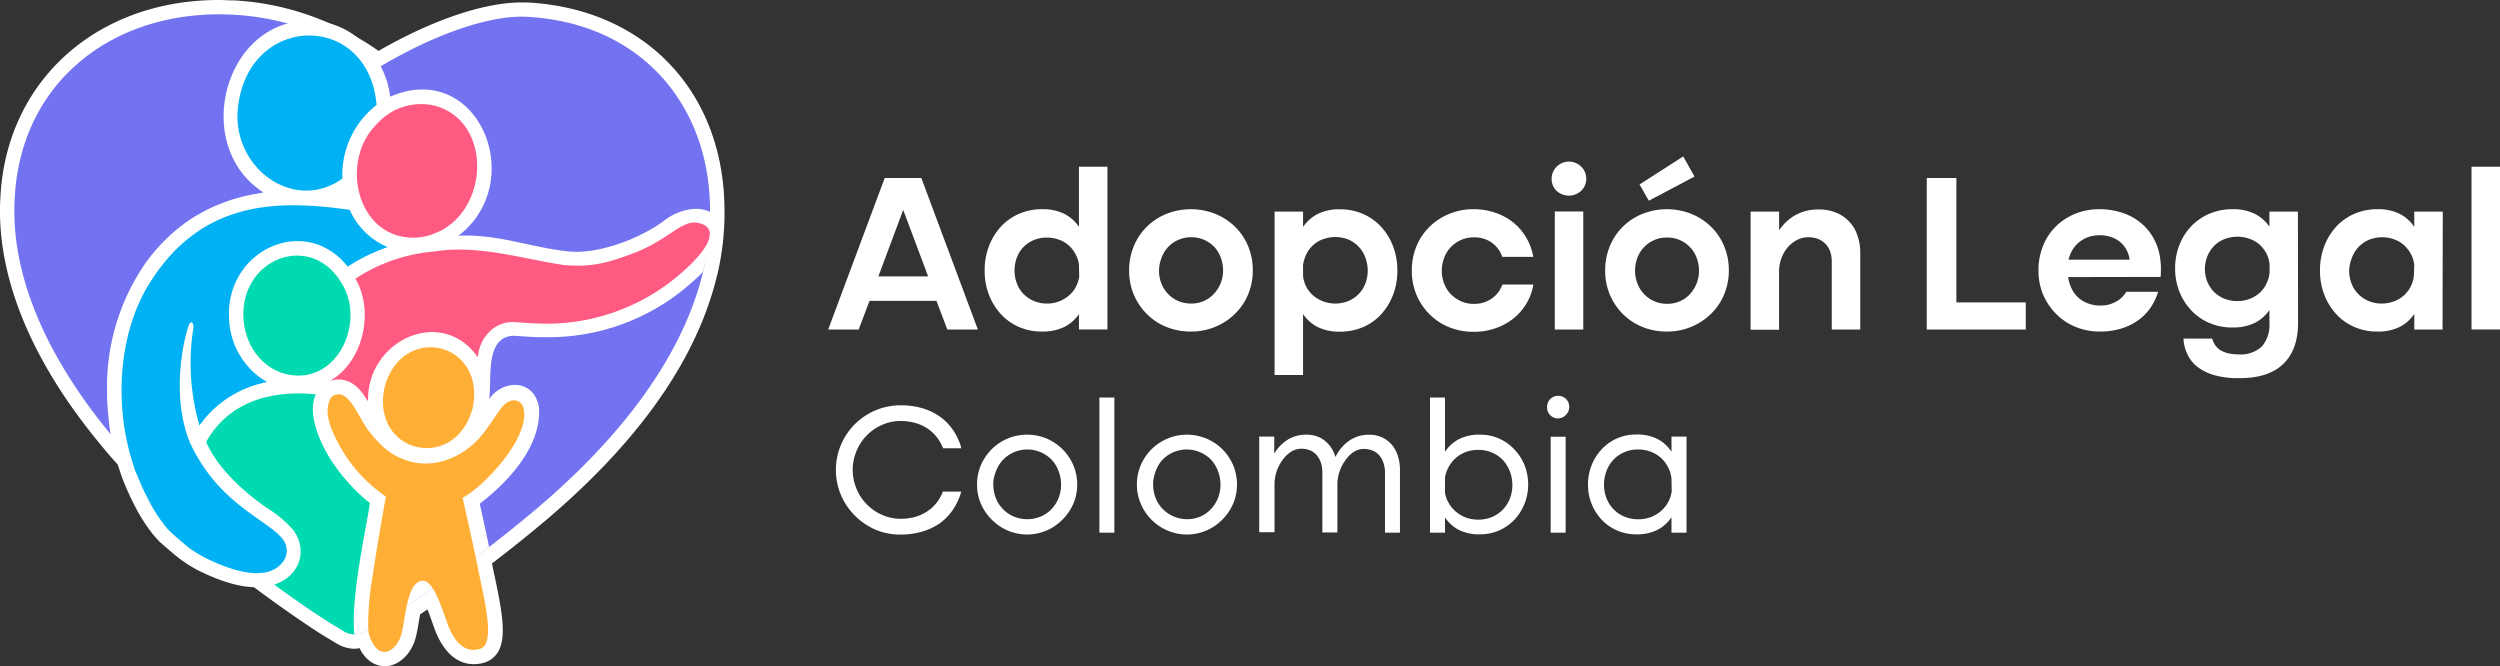
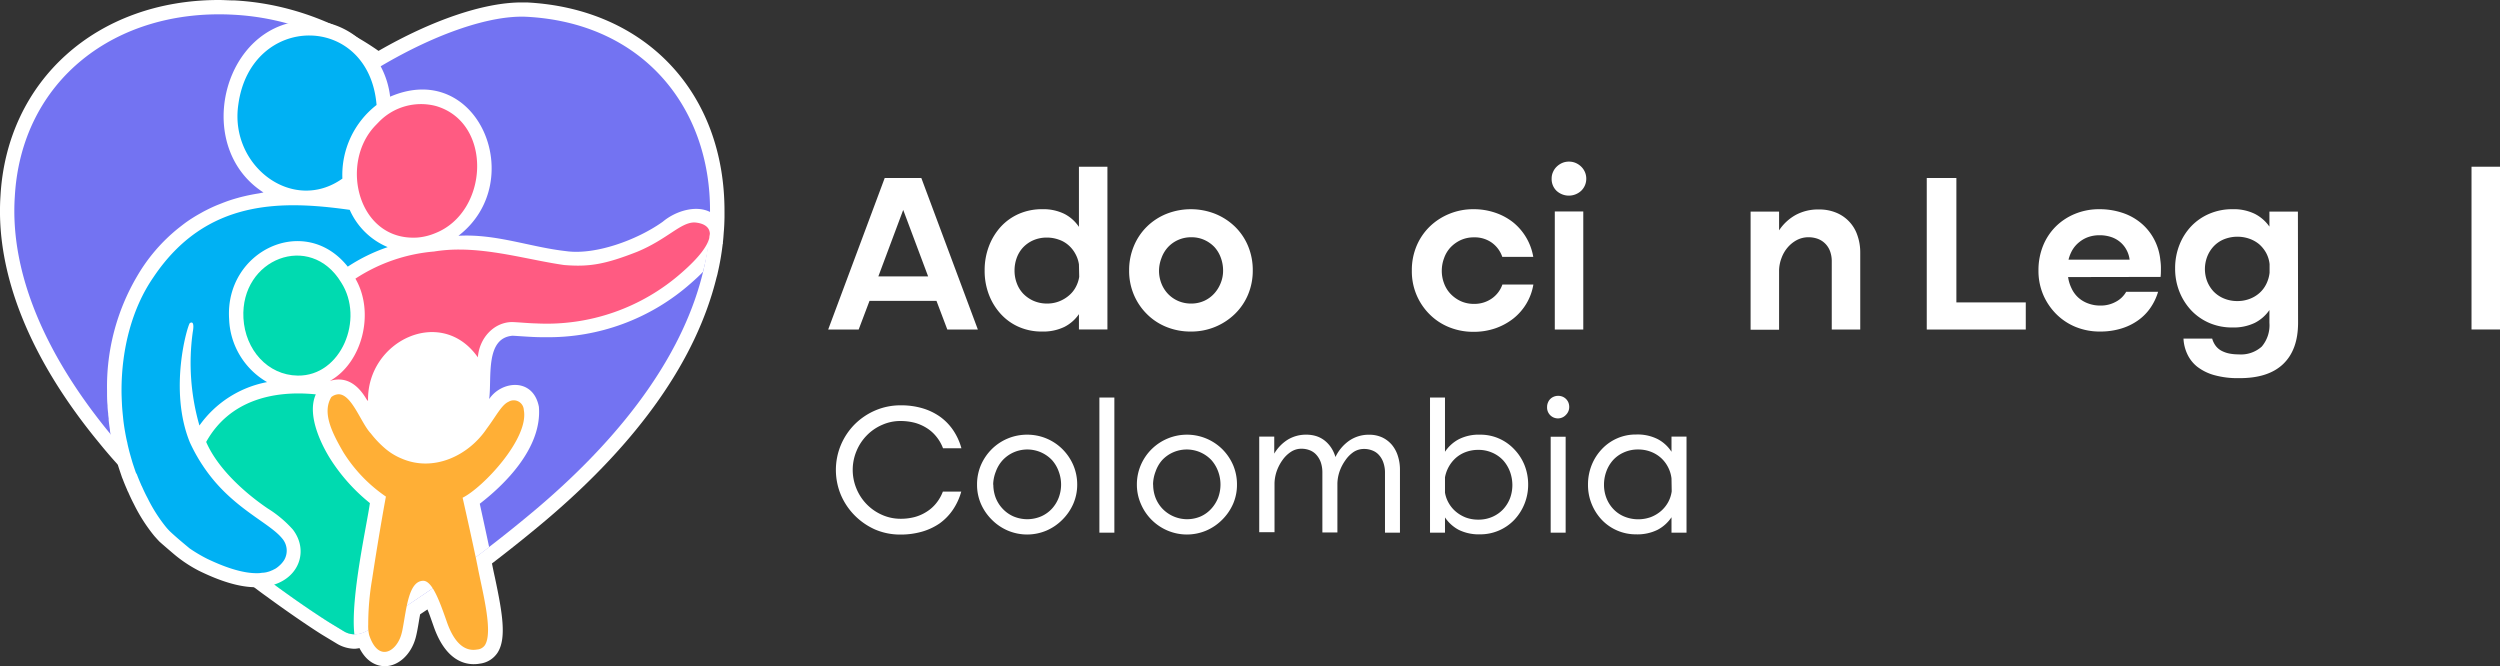
<svg xmlns="http://www.w3.org/2000/svg" viewBox="0 0 460.8 122.78">
  <rect x="0" y="0" width="460.8" height="122.78" fill="#333333" stroke="none" />
  <defs>
    <style>.cls-1{fill:#fff;}.cls-2{fill:#7373f2;}.cls-3{fill:#ff5b82;}.cls-4{fill:#00b1f3;}.cls-5{fill:#00dab0;}.cls-6{fill:#ffaf36;}</style>
  </defs>
  <g id="Capa_2" data-name="Capa 2">
    <g id="Capa_1-2" data-name="Capa 1">
      <path class="cls-1" d="M97.11.45c-.33,0-.65,0-1,0-6.9,0-16.45,3.24-26.34,8.93a48.38,48.38,0,0,0-4.26-2.68C64.22,5.94,63.09,5.36,62,4.87l-1-.45a50.85,50.85,0,0,0-7.35-2.64A49.15,49.15,0,0,0,43.28.08c-1,0-2-.08-2.93-.08C17.84,0,1.29,14.84.09,36.09-.86,50.33,5.46,66.14,18.38,81.76c1.31,1.61,2.57,3.06,3.84,4.43,2.78,3.08,5.94,6.26,9.38,9.43,4.61,4.2,9.63,8.38,14.54,12.1l.32.24c.9.68,1.75,1.33,2.59,1.92,5.46,4,9.62,6.69,10.35,7.13L62,118.58a6.5,6.5,0,0,0,3.27,1h.18a7.18,7.18,0,0,0,.81-.12c1.45,2.85,3.49,3.33,4.68,3.33,2.49,0,4.83-2.14,5.67-5.22.1-.36.19-.78.28-1.23s.22-1.19.32-1.8c.06-.38.14-.83.23-1.31l1.35-.9c.15.37.31.77.48,1.25l.65,1.84c2,5.76,5.13,7,7.41,7a6.06,6.06,0,0,0,1.12-.1,4.55,4.55,0,0,0,3.25-2c1.72-2.65.89-7.41-.47-13.84-.16-.72-.31-1.42-.44-2.07l-.11-.55,1.09-.84c3.05-2.35,6.05-4.77,8.92-7.19,17.1-14.5,27.66-29.54,31.39-44.71l.06-.2c.06-.21.12-.45.16-.67a46.73,46.73,0,0,0,.9-5.21l.05-.16v-.26c.07-.58.11-1.18.15-1.76.09-.95.12-1.9.14-2.74v-.45c0-.18,0-.36,0-.53C133.65,17.1,119,1.57,97.11.45Z" />
      <path class="cls-1" d="M163.07,32.81h6.75l10.42,27.93h-5.63l-2-5.29H160.27l-2,5.29h-5.62Zm8,18.13-4.59-12.25-4.58,12.25Z" />
      <path class="cls-1" d="M181.49,49.86a12.34,12.34,0,0,1,.79-4.48,11.24,11.24,0,0,1,2.19-3.59,9.92,9.92,0,0,1,3.33-2.37,10.52,10.52,0,0,1,4.28-.86,8.83,8.83,0,0,1,4.1.86,7.15,7.15,0,0,1,2.69,2.4V30.73h5.25v30h-5.25V57.9a7.21,7.21,0,0,1-2.69,2.36,9,9,0,0,1-4.14.85,10.43,10.43,0,0,1-4.24-.85,9.81,9.81,0,0,1-3.33-2.38,11.21,11.21,0,0,1-2.19-3.56A12.19,12.19,0,0,1,181.49,49.86Zm17.38-1.13a5.73,5.73,0,0,0-.69-2,5.66,5.66,0,0,0-1.29-1.58,5.19,5.19,0,0,0-1.79-1,6.43,6.43,0,0,0-2.15-.36,6.17,6.17,0,0,0-2.5.5,5.83,5.83,0,0,0-1.9,1.34,5.71,5.71,0,0,0-1.18,2A6.72,6.72,0,0,0,187,49.9a6.49,6.49,0,0,0,.42,2.32,5.58,5.58,0,0,0,1.18,1.91,6.09,6.09,0,0,0,1.9,1.32,6.17,6.17,0,0,0,2.5.5,6,6,0,0,0,2.21-.4A6.28,6.28,0,0,0,197,54.49a5.22,5.22,0,0,0,1.27-1.55,5.84,5.84,0,0,0,.65-1.91Z" />
      <path class="cls-1" d="M208.12,49.86a11.49,11.49,0,0,1,.88-4.52,10.79,10.79,0,0,1,2.4-3.57,11,11,0,0,1,3.6-2.35,12.23,12.23,0,0,1,9,0,11.37,11.37,0,0,1,3.62,2.35,10.69,10.69,0,0,1,2.42,3.57,11.49,11.49,0,0,1,.87,4.52,11.34,11.34,0,0,1-.87,4.44,10.75,10.75,0,0,1-2.42,3.56,11.49,11.49,0,0,1-8.13,3.25,11.74,11.74,0,0,1-4.5-.85,10.72,10.72,0,0,1-3.6-2.38,11.07,11.07,0,0,1-2.4-3.56A11.27,11.27,0,0,1,208.12,49.86Zm5.51,0a6.39,6.39,0,0,0,.41,2.31,5.9,5.9,0,0,0,1.19,1.94,5.74,5.74,0,0,0,1.88,1.34,5.88,5.88,0,0,0,2.44.5,5.74,5.74,0,0,0,2.41-.5,5.68,5.68,0,0,0,1.84-1.34A6.23,6.23,0,0,0,225,52.17a6,6,0,0,0,.44-2.31,6.8,6.8,0,0,0-.41-2.33,5.89,5.89,0,0,0-1.19-2A6,6,0,0,0,222,44.23a5.74,5.74,0,0,0-2.41-.5,5.88,5.88,0,0,0-2.44.5,5.74,5.74,0,0,0-1.88,1.34,5.89,5.89,0,0,0-1.19,2A6.57,6.57,0,0,0,213.63,49.86Z" />
-       <path class="cls-1" d="M234.93,69.12V39h5.25v2.84a7.15,7.15,0,0,1,2.69-2.4,8.92,8.92,0,0,1,4.14-.86,10.35,10.35,0,0,1,4.23.86,9.86,9.86,0,0,1,3.34,2.37,11.24,11.24,0,0,1,2.19,3.59,12.34,12.34,0,0,1,.79,4.48,12.19,12.19,0,0,1-.79,4.46,11.34,11.34,0,0,1-2.17,3.56,9.62,9.62,0,0,1-3.33,2.38,10.56,10.56,0,0,1-4.26.85,8.92,8.92,0,0,1-4.14-.85,7.15,7.15,0,0,1-2.69-2.4V69.12Zm5.25-20.26v2a5.53,5.53,0,0,0,1.87,3.61,6.27,6.27,0,0,0,1.82,1.08,6.51,6.51,0,0,0,4.75-.1,6.07,6.07,0,0,0,1.87-1.32,5.61,5.61,0,0,0,1.19-1.91,6.49,6.49,0,0,0,.42-2.32,6.72,6.72,0,0,0-.42-2.37,5.73,5.73,0,0,0-1.19-2,5.8,5.8,0,0,0-1.87-1.34,6.57,6.57,0,0,0-4.77-.1,5.58,5.58,0,0,0-1.82,1.1,5.89,5.89,0,0,0-1.23,1.63A6.87,6.87,0,0,0,240.18,48.86Z" />
      <path class="cls-1" d="M260.23,49.86a11.49,11.49,0,0,1,.87-4.52,10.84,10.84,0,0,1,2.42-3.57,11.32,11.32,0,0,1,3.61-2.35,11.54,11.54,0,0,1,4.48-.86,12.24,12.24,0,0,1,4,.65A10.92,10.92,0,0,1,278.92,41a10.43,10.43,0,0,1,3.69,6.34H276.9A5.35,5.35,0,0,0,275,44.75a5.43,5.43,0,0,0-3.33-1,5.75,5.75,0,0,0-2.42.5,6.19,6.19,0,0,0-1.88,1.34,5.6,5.6,0,0,0-1.2,2,6.58,6.58,0,0,0-.42,2.33,6.39,6.39,0,0,0,.42,2.31,5.61,5.61,0,0,0,1.2,1.94,6.19,6.19,0,0,0,1.88,1.34,5.75,5.75,0,0,0,2.42.5A5.55,5.55,0,0,0,275,55a5.24,5.24,0,0,0,1.92-2.55h5.71a10.05,10.05,0,0,1-1.29,3.52,10.16,10.16,0,0,1-2.42,2.76,11.48,11.48,0,0,1-3.31,1.79,12.08,12.08,0,0,1-4,.64,11.76,11.76,0,0,1-4.51-.85,10.72,10.72,0,0,1-3.6-2.38,11.11,11.11,0,0,1-3.27-8Z" />
      <path class="cls-1" d="M286,32.9a2.82,2.82,0,0,1,.25-1.19,3,3,0,0,1,.69-1,3.41,3.41,0,0,1,1-.67,3.07,3.07,0,0,1,1.25-.25,3.1,3.1,0,0,1,1.25.25,3.41,3.41,0,0,1,1,.67,3.1,3.1,0,0,1,.69,1,3,3,0,0,1,.25,1.19,3.06,3.06,0,0,1-.92,2.25,3.34,3.34,0,0,1-4.58,0A3,3,0,0,1,286,32.9Zm.58,6.08h5.25V60.74h-5.25Z" />
-       <path class="cls-1" d="M295.87,49.86a11.49,11.49,0,0,1,.87-4.52,10.79,10.79,0,0,1,2.4-3.57,11,11,0,0,1,3.6-2.35,12.23,12.23,0,0,1,9,0,11.15,11.15,0,0,1,3.62,2.35,10.69,10.69,0,0,1,2.42,3.57,11.49,11.49,0,0,1,.88,4.52,11.35,11.35,0,0,1-.88,4.44,10.75,10.75,0,0,1-2.42,3.56,11.39,11.39,0,0,1-3.62,2.38,11.57,11.57,0,0,1-4.5.87,11.76,11.76,0,0,1-4.51-.85,10.72,10.72,0,0,1-3.6-2.38,11.07,11.07,0,0,1-2.4-3.56A11.26,11.26,0,0,1,295.87,49.86Zm5.5,0a6.61,6.61,0,0,0,.41,2.31A5.78,5.78,0,0,0,307.29,56a5.71,5.71,0,0,0,2.41-.5,5.57,5.57,0,0,0,1.84-1.34,6.45,6.45,0,0,0,1.19-1.94,6.2,6.2,0,0,0,.43-2.31,6.8,6.8,0,0,0-.41-2.33,5.76,5.76,0,0,0-3.05-3.3,5.71,5.71,0,0,0-2.41-.5,5.74,5.74,0,0,0-5.51,3.8A6.8,6.8,0,0,0,301.37,49.86ZM303.91,37l8.42-4.46-2.08-3.71L302.2,34Z" />
      <path class="cls-1" d="M322.67,39h5.25v3.46A8.8,8.8,0,0,1,331,39.61a8.67,8.67,0,0,1,4.3-1,8.06,8.06,0,0,1,3.14.59,6.83,6.83,0,0,1,3.92,4.19,9.45,9.45,0,0,1,.52,3.19V60.74h-5.25V48.23a5.35,5.35,0,0,0-.31-1.91,3.83,3.83,0,0,0-2.27-2.3,5,5,0,0,0-1.71-.29,4.58,4.58,0,0,0-2.15.52,5.86,5.86,0,0,0-1.69,1.36,6.3,6.3,0,0,0-1.12,1.92,6.89,6.89,0,0,0-.46,2.25v11h-5.25Z" />
      <path class="cls-1" d="M355.14,32.81h5.46V55.74h12.79v5H355.14Z" />
      <path class="cls-1" d="M381.19,51.07a7,7,0,0,0,.65,2.1,5.3,5.3,0,0,0,1.22,1.67,5.5,5.5,0,0,0,1.8,1.08,6.26,6.26,0,0,0,2.29.4,5.71,5.71,0,0,0,2.9-.73,4.67,4.67,0,0,0,1.85-1.81h5.88a10.4,10.4,0,0,1-1.44,3A9.22,9.22,0,0,1,394,59.11a10.63,10.63,0,0,1-3.13,1.48,13.15,13.15,0,0,1-3.79.52,11.74,11.74,0,0,1-4.5-.85A10.86,10.86,0,0,1,379,57.88a11.4,11.4,0,0,1-2.4-3.56,11.26,11.26,0,0,1-.87-4.46,12,12,0,0,1,.83-4.52,10.64,10.64,0,0,1,2.34-3.57,10.88,10.88,0,0,1,3.56-2.35,11.61,11.61,0,0,1,4.48-.86,13.41,13.41,0,0,1,4.27.67,10.41,10.41,0,0,1,3.46,1.92,9.92,9.92,0,0,1,2.4,3A10.37,10.37,0,0,1,398.2,48a9.9,9.9,0,0,1,.1,1.56c0,.46,0,.95-.06,1.48Zm11.34-3.21a5,5,0,0,0-.59-1.83,4.85,4.85,0,0,0-1.18-1.44,5,5,0,0,0-1.69-.92,6.68,6.68,0,0,0-2.09-.31,6.18,6.18,0,0,0-2.06.33,5.47,5.47,0,0,0-1.67.94A5.34,5.34,0,0,0,382,46.05a6.79,6.79,0,0,0-.73,1.81Z" />
      <path class="cls-1" d="M423.58,59.49q0,5-2.77,7.63t-8.19,2.58a16,16,0,0,1-4.5-.56A9.12,9.12,0,0,1,405,67.6a6.46,6.46,0,0,1-1.83-2.32,7.54,7.54,0,0,1-.71-2.87h5.29a4,4,0,0,0,.63,1.31,3.27,3.27,0,0,0,1.06.92,5.36,5.36,0,0,0,1.46.52,8.69,8.69,0,0,0,1.73.16,5.74,5.74,0,0,0,4.25-1.43,6.08,6.08,0,0,0,1.42-4.4V57.15a7.29,7.29,0,0,1-2.69,2.36,9,9,0,0,1-4.15.85,10.5,10.5,0,0,1-4.23-.83,10.05,10.05,0,0,1-3.33-2.31,11,11,0,0,1-2.19-3.46,11.39,11.39,0,0,1-.79-4.28,11.61,11.61,0,0,1,.79-4.33,10.63,10.63,0,0,1,2.19-3.46,10,10,0,0,1,3.33-2.29,10.63,10.63,0,0,1,4.27-.84,8.87,8.87,0,0,1,4.11.86,7.36,7.36,0,0,1,2.69,2.35V39h5.25Zm-17.17-9.92a6.35,6.35,0,0,0,.41,2.27A6,6,0,0,0,408,53.72a5.7,5.7,0,0,0,1.9,1.29,6.3,6.3,0,0,0,2.5.48,6.2,6.2,0,0,0,2.25-.4A5.66,5.66,0,0,0,416.47,54a5.38,5.38,0,0,0,1.25-1.65,6.27,6.27,0,0,0,.61-2.08V48.69a5.55,5.55,0,0,0-.65-2.1A6,6,0,0,0,416.39,45a5.88,5.88,0,0,0-1.79-1,6.71,6.71,0,0,0-4.69.11,5.47,5.47,0,0,0-1.9,1.31,5.91,5.91,0,0,0-1.19,1.92A6.46,6.46,0,0,0,406.41,49.57Z" />
-       <path class="cls-1" d="M450.21,60.74H445V57.86a7.15,7.15,0,0,1-2.69,2.4,8.92,8.92,0,0,1-4.14.85,10.35,10.35,0,0,1-4.23-.85,9.76,9.76,0,0,1-3.34-2.38,11.21,11.21,0,0,1-2.19-3.56,12.19,12.19,0,0,1-.79-4.46,12.34,12.34,0,0,1,.79-4.48,11.24,11.24,0,0,1,2.19-3.59,9.86,9.86,0,0,1,3.34-2.37,10.44,10.44,0,0,1,4.27-.86,8.8,8.8,0,0,1,4.1.86,7.15,7.15,0,0,1,2.69,2.4V39h5.25ZM445,48.86a5.61,5.61,0,0,0-.6-2,6.16,6.16,0,0,0-1.25-1.63,5.58,5.58,0,0,0-1.82-1.1,6.51,6.51,0,0,0-4.75.1,5.68,5.68,0,0,0-3.08,3.3A6.72,6.72,0,0,0,433,49.9a6.49,6.49,0,0,0,.42,2.32,5.61,5.61,0,0,0,1.19,1.91,5.93,5.93,0,0,0,1.89,1.32,6.17,6.17,0,0,0,2.5.5,6.33,6.33,0,0,0,2.25-.4,5.89,5.89,0,0,0,1.82-1.08,5.77,5.77,0,0,0,1.25-1.61,5.61,5.61,0,0,0,.6-2Z" />
      <path class="cls-1" d="M455.55,30.73h5.25v30h-5.25Z" />
      <path class="cls-1" d="M155,82a12,12,0,0,1,2.55-3.8,12.16,12.16,0,0,1,3.81-2.56,11.68,11.68,0,0,1,4.63-.93,13.84,13.84,0,0,1,4,.53,11,11,0,0,1,3.24,1.54,10,10,0,0,1,2.44,2.49,11.22,11.22,0,0,1,1.54,3.36h-3.39a7.66,7.66,0,0,0-1.2-2.11,7.07,7.07,0,0,0-1.74-1.58,8.22,8.22,0,0,0-2.22-1A10.41,10.41,0,0,0,166,77.6a8.19,8.19,0,0,0-3.4.71,8.79,8.79,0,0,0-2.82,1.93,9,9,0,0,0-1.9,2.87,9,9,0,0,0,0,7,9,9,0,0,0,4.72,4.8,8.35,8.35,0,0,0,3.4.71,10,10,0,0,0,2.63-.33,7.92,7.92,0,0,0,2.22-1,7,7,0,0,0,1.74-1.57,7.81,7.81,0,0,0,1.2-2.11h3.39A11.34,11.34,0,0,1,175.61,94a10,10,0,0,1-2.44,2.49A11.28,11.28,0,0,1,169.93,98a14.2,14.2,0,0,1-4,.53,11.68,11.68,0,0,1-4.63-.93A12.34,12.34,0,0,1,157.53,95,12.16,12.16,0,0,1,155,91.24,11.95,11.95,0,0,1,155,82Z" />
      <path class="cls-1" d="M180.09,89.32a9.05,9.05,0,0,1,.72-3.61,9.44,9.44,0,0,1,2-2.93,9.22,9.22,0,0,1,6.51-2.66,9.17,9.17,0,0,1,6.5,2.66,9.44,9.44,0,0,1,2,2.93,9.06,9.06,0,0,1,.73,3.61,8.82,8.82,0,0,1-.73,3.56,9.47,9.47,0,0,1-2,2.91,9.34,9.34,0,0,1-2.92,2,9.14,9.14,0,0,1-7.16,0,9.27,9.27,0,0,1-2.93-2,9.47,9.47,0,0,1-2-2.91A8.81,8.81,0,0,1,180.09,89.32Zm3,0a6.84,6.84,0,0,0,.43,2.41,6.25,6.25,0,0,0,1.25,2,6.08,6.08,0,0,0,2,1.44,6.52,6.52,0,0,0,5.15,0,5.94,5.94,0,0,0,2-1.44,6.34,6.34,0,0,0,1.22-2,6.85,6.85,0,0,0,0-4.83,6.38,6.38,0,0,0-1.22-2.08,6.27,6.27,0,0,0-7.11-1.43,6.21,6.21,0,0,0-2,1.43,6.28,6.28,0,0,0-1.25,2.08A6.9,6.9,0,0,0,183.06,89.32Z" />
      <path class="cls-1" d="M202.64,73.27h2.76V98.18h-2.76Z" />
      <path class="cls-1" d="M209.55,89.32a9.06,9.06,0,0,1,.73-3.61,9.27,9.27,0,0,1,2-2.93,9.27,9.27,0,0,1,13,0,9.44,9.44,0,0,1,2,2.93,9.05,9.05,0,0,1,.72,3.61,8.81,8.81,0,0,1-.72,3.56,9.47,9.47,0,0,1-2,2.91,9.27,9.27,0,0,1-2.93,2,9.14,9.14,0,0,1-7.16,0,9.26,9.26,0,0,1-4.89-4.88A8.82,8.82,0,0,1,209.55,89.32Zm3,0a6.84,6.84,0,0,0,.43,2.41,6.25,6.25,0,0,0,1.25,2,6.32,6.32,0,0,0,7.12,1.44,5.9,5.9,0,0,0,1.95-1.44,6.55,6.55,0,0,0,1.23-2,7,7,0,0,0,0-4.83,6.58,6.58,0,0,0-1.23-2.08,6.26,6.26,0,0,0-7.1-1.43,6.1,6.1,0,0,0-2,1.43A6.28,6.28,0,0,0,213,86.9,6.9,6.9,0,0,0,212.53,89.32Z" />
      <path class="cls-1" d="M232.1,80.47h2.77v3.14a7.58,7.58,0,0,1,2.47-2.56,6.44,6.44,0,0,1,3.45-.93,6.06,6.06,0,0,1,1.9.29,5,5,0,0,1,1.54.85,5.78,5.78,0,0,1,1.16,1.3,6.46,6.46,0,0,1,.76,1.68,7.7,7.7,0,0,1,2.52-3,6.32,6.32,0,0,1,3.7-1.11,5.64,5.64,0,0,1,2.41.5A5.34,5.34,0,0,1,256.56,82a6,6,0,0,1,1.1,2.06,8.19,8.19,0,0,1,.38,2.57V98.18h-2.76v-11a5.53,5.53,0,0,0-.3-1.92,4,4,0,0,0-.81-1.39,3.08,3.08,0,0,0-1.23-.84,4.06,4.06,0,0,0-1.54-.28,3.48,3.48,0,0,0-1.92.57A5.69,5.69,0,0,0,248,84.81a8.22,8.22,0,0,0-1.06,2,7.47,7.47,0,0,0-.43,2.26v9.07h-2.77v-11a5.79,5.79,0,0,0-.29-1.92,4.16,4.16,0,0,0-.82-1.39,3.11,3.11,0,0,0-1.22-.84,4.13,4.13,0,0,0-1.54-.28,3.48,3.48,0,0,0-1.92.57,5.73,5.73,0,0,0-1.54,1.49,8.22,8.22,0,0,0-1.06,2,7.47,7.47,0,0,0-.43,2.26v9.07H232.1Z" />
      <path class="cls-1" d="M281.67,89.36a9.42,9.42,0,0,1-2.53,6.43,8.65,8.65,0,0,1-6.33,2.7,8.37,8.37,0,0,1-3.94-.83,7,7,0,0,1-2.53-2.29v2.81h-2.76V73.27h2.76v10a7,7,0,0,1,2.53-2.3,8.12,8.12,0,0,1,3.94-.85,8.45,8.45,0,0,1,3.53.73,8.6,8.6,0,0,1,2.8,2A9.08,9.08,0,0,1,281,85.74,9.6,9.6,0,0,1,281.67,89.36ZM266.34,88v2.8a5.71,5.71,0,0,0,.7,1.94,5.8,5.8,0,0,0,1.31,1.57,6.41,6.41,0,0,0,1.83,1.08,6.51,6.51,0,0,0,2.29.39,6.24,6.24,0,0,0,2.63-.53,6,6,0,0,0,2-1.42,6.39,6.39,0,0,0,1.23-2,7,7,0,0,0,.43-2.4,7.23,7.23,0,0,0-.43-2.46,6.58,6.58,0,0,0-1.23-2.08,6,6,0,0,0-2-1.43,6.25,6.25,0,0,0-2.63-.54,6.57,6.57,0,0,0-2.3.4,5.9,5.9,0,0,0-1.84,1.09,6.34,6.34,0,0,0-2,3.63Z" />
      <path class="cls-1" d="M285.16,75a2,2,0,0,1,.16-.8,1.93,1.93,0,0,1,.43-.66,2,2,0,0,1,.66-.43,2.09,2.09,0,0,1,.79-.15,2.18,2.18,0,0,1,.8.15,2,2,0,0,1,1.09,1.09,2.18,2.18,0,0,1,.15.8,2,2,0,0,1-.59,1.45A2,2,0,0,1,285.16,75Zm.66,5.5h2.76V98.18h-2.76Z" />
-       <path class="cls-1" d="M310.86,98.18h-2.77V95.34a7,7,0,0,1-2.54,2.3,8.35,8.35,0,0,1-4,.85,8.65,8.65,0,0,1-6.33-2.7,9.32,9.32,0,0,1-1.85-2.91,9.23,9.23,0,0,1-.67-3.52,9.59,9.59,0,0,1,.67-3.62,9.26,9.26,0,0,1,1.85-2.92,8.6,8.6,0,0,1,2.8-2,8.48,8.48,0,0,1,3.53-.73,8.23,8.23,0,0,1,4,.85,6.78,6.78,0,0,1,2.54,2.33V80.47h2.77Zm-2.77-10a6,6,0,0,0-.64-2.08,5.93,5.93,0,0,0-1.29-1.69,6,6,0,0,0-1.87-1.14,6.42,6.42,0,0,0-2.35-.42,6.21,6.21,0,0,0-2.63.54,5.89,5.89,0,0,0-2,1.43,6.4,6.4,0,0,0-1.23,2.08,7,7,0,0,0-.43,2.46,6.75,6.75,0,0,0,.43,2.4,6.22,6.22,0,0,0,1.23,2,5.87,5.87,0,0,0,2,1.42,6.81,6.81,0,0,0,5,.12,6.46,6.46,0,0,0,1.85-1.11,6,6,0,0,0,1.32-1.64,5.77,5.77,0,0,0,.65-2Z" />
+       <path class="cls-1" d="M310.86,98.18h-2.77V95.34a7,7,0,0,1-2.54,2.3,8.35,8.35,0,0,1-4,.85,8.65,8.65,0,0,1-6.33-2.7,9.32,9.32,0,0,1-1.85-2.91,9.23,9.23,0,0,1-.67-3.52,9.59,9.59,0,0,1,.67-3.62,9.26,9.26,0,0,1,1.85-2.92,8.6,8.6,0,0,1,2.8-2,8.48,8.48,0,0,1,3.53-.73,8.23,8.23,0,0,1,4,.85,6.78,6.78,0,0,1,2.54,2.33V80.47h2.77Zm-2.77-10a6,6,0,0,0-.64-2.08,5.93,5.93,0,0,0-1.29-1.69,6,6,0,0,0-1.87-1.14,6.42,6.42,0,0,0-2.35-.42,6.21,6.21,0,0,0-2.63.54,5.89,5.89,0,0,0-2,1.43,6.4,6.4,0,0,0-1.23,2.08,7,7,0,0,0-.43,2.46,6.75,6.75,0,0,0,.43,2.4,6.22,6.22,0,0,0,1.23,2,5.87,5.87,0,0,0,2,1.42,6.81,6.81,0,0,0,5,.12,6.46,6.46,0,0,0,1.85-1.11,6,6,0,0,0,1.32-1.64,5.77,5.77,0,0,0,.65-2" />
      <path class="cls-2" d="M97,3.09c-6.62-.3-16.55,3.05-26.82,9.12l-.53.3A48.56,48.56,0,0,0,64.24,9C63,8.28,61.74,7.63,60.5,7.08l0,0-.07,0A47.53,47.53,0,0,0,53,4.33a46.5,46.5,0,0,0-9.85-1.61C21.29,1.48,3.93,14.83,2.73,36.23c-.93,14,5.58,29.2,17.69,43.85,1.17,1.44,2.42,2.89,3.74,4.31q4.24,4.71,9.24,9.28c5.08,4.64,10.05,8.69,14.34,11.94,1,.76,1.93,1.47,2.85,2.12,5.84,4.31,9.87,6.83,10.17,7l2.6,1.58a3.83,3.83,0,0,0,2,.59h.1a4.46,4.46,0,0,0,2.12-.61l.42-.26,2.28-1.38c.2-.11,1.91-1.16,4.68-3,.94-.61,2-1.33,3.17-2.12a1,1,0,0,0,.21-.14l2.3-1.57c2.15-1.53,4.55-3.25,7.12-5.19.79-.57,1.59-1.18,2.4-1.81,2.83-2.18,5.8-4.56,8.83-7.12,17.25-14.63,27.22-29.52,30.6-43.6l0,0a3.63,3.63,0,0,0,.1-.45,44.34,44.34,0,0,0,.9-5.25s0-.06,0-.08c.08-.59.12-1.2.16-1.79.08-.85.1-1.71.12-2.56,0-.31,0-.63,0-.92C131,19.81,118.48,4.19,97,3.09Z" />
      <path class="cls-1" d="M130.89,39.08c-2.56-1.32-6.31-.24-8.73,1.79-4.7,3.36-12.49,6.21-17.9,5.41-6.53-.73-12.8-3.21-19.76-2.82,13-10,3.63-32.64-12.59-25.64a15.83,15.83,0,0,0-1.75-5.61,18.3,18.3,0,0,0-2-3A14.33,14.33,0,0,0,57,3.8a8.45,8.45,0,0,0-1,0A13.88,13.88,0,0,0,53,4.33C40.31,7.81,36.43,27.69,48.57,35.48c-.32.05-.62.13-.94.18-.89.14-1.75.31-2.6.51-.38.09-.76.18-1.13.29-1,.27-2,.6-3,1l-.64.25c-1,.4-1.9.84-2.81,1.32l-.8.45c-.74.42-1.46.87-2.16,1.36-.52.36-1,.75-1.51,1.14l-.1.08a31.94,31.94,0,0,0-7.63,8.89,40.07,40.07,0,0,0-5.52,21c0,1,0,1.9.09,2.76,0,.46.06,1,.12,1.54,0,.3.06.6.09.9l0,.27c.05.53.13,1.13.23,1.76,0,.3.07.6.12.9l0,0c.2,1,1.42,5.85,1.42,5.85.2.63.41,1.24.62,1.86a5,5,0,0,0,.21.54c.25.67.52,1.31.78,1.9a2.38,2.38,0,0,0,.22.48c.31.72.62,1.37.94,2l.11.21a30.79,30.79,0,0,0,3.63,5.71c.31.39,1.07,1.19,1.07,1.19.44.4,1.45,1.27,2.39,2.07a24.58,24.58,0,0,0,4.81,3.27l.3.15c4.13,2,7.5,2.93,10.31,2.93l.62,0H48c.28,0,.57,0,.85-.09a6.53,6.53,0,0,0,.81-.13l.52-.15h.06l.07,0,.28-.11c5.84,4.31,9.87,6.83,10.17,7l2.6,1.58a3.83,3.83,0,0,0,2,.59h.1a4.46,4.46,0,0,0,2.12-.61l.42-.26,2.28-1.38c.2-.11,1.91-1.16,4.68-3,.94-.61,4.86-3.28,5.68-3.83,2.15-1.53,4.55-3.25,7.12-5.19.79-.57,1.59-1.18,2.4-1.81-.61-2.91-1.26-5.86-1.73-8,4.29-3.3,11.54-10.14,10.9-17.87-1.05-5.43-6.91-4.82-9.17-1.42.53-3.83-.81-11.27,4.33-11.68,2.1.12,3.93.29,5.86.27a39.62,39.62,0,0,0,27.06-10c.82-.72,1.55-1.39,2.18-2.06l0,0a3.63,3.63,0,0,0,.1-.45,42.08,42.08,0,0,0,1.08-5.84c0-.26.06-.53.08-.79v0c.14-1.3.22-2.58.24-3.87A.71.71,0,0,0,130.89,39.08Zm-89.45,65.3-.73-.28Zm-1.17-.45-.76-.33Zm-1.12-.48-1-.48Zm8.11,2.17-.4,0a8.64,8.64,0,0,0,.88,0Zm-5.32-1.06.71.24Zm1.23.39.7.2Zm1.25.32.68.14Zm1.23.22.67.08Zm84.92-61.06a2,2,0,0,0-.11.21,2.73,2.73,0,0,1,.13-.29S130.57,44.41,130.57,44.43Z" />
      <path class="cls-3" d="M128,41c-2.58,0-5,3.09-10.51,5.39-6.12,2.41-9,2.82-13.51,2.46C98,48,91.28,46,84.61,46a28.55,28.55,0,0,0-4.61.36,31.23,31.23,0,0,0-14.49,5c3.64,6.28,1.25,15.54-4.72,18.86,3.16-1,5.35.93,6.79,3.41l.26.3c-.28-11.11,13.52-17.69,20.24-8.06.27-3.6,3-6.52,6.38-6.51,1.48.07,3.11.23,4.34.25a37.61,37.61,0,0,0,26.87-9.37c3.2-2.79,4.72-4.9,5.07-6.39,0-.27.08-.52.1-.79C130.78,41.77,129.64,41.12,128,41Z" />
      <path class="cls-4" d="M71.46,45.55a32.13,32.13,0,0,0-7.36,3.6c-7.9-9.93-22.67-2.93-21.87,9.63a14,14,0,0,0,7,11.65,19.77,19.77,0,0,0-12.47,8A41.52,41.52,0,0,1,35.53,61.2S36,58.94,35,59.55c-.38.22-4,12.21,0,22v0A31,31,0,0,0,39.8,89C44.52,94.38,49.94,96.68,52,99.24a3.42,3.42,0,0,1,.37,4,4.75,4.75,0,0,1-.92,1.06,4.93,4.93,0,0,1-.49.39l0,0a2.29,2.29,0,0,1-.51.28,1.33,1.33,0,0,1-.38.18,3.44,3.44,0,0,1-.53.21l-.45.12a4.21,4.21,0,0,1-.53.08c-.24,0-.51.06-.75.08-3.13.17-6.9-1.34-9.62-2.64a27.87,27.87,0,0,1-3.24-1.92,0,0,0,0,0,0,0c-1.2-1-2.42-2-3.64-3.15a11.08,11.08,0,0,1-.8-.89,28.56,28.56,0,0,1-3.31-5.23v0c-.39-.72-.73-1.45-1.06-2.2a.63.63,0,0,1-.1-.2c-.29-.66-.57-1.33-.82-2A1.73,1.73,0,0,1,25,87c-.2-.59-.4-1.18-.59-1.77l-.24-.82c-.14-.51-.29-1-.41-1.5s-.22-.88-.3-1.33c-.17-.67-.29-1.32-.41-2s-.27-1.63-.35-2.46-.18-1.73-.22-2.59-.08-1.73-.08-2.58c0-7.63,1.93-15.14,5.88-20.85C38,36.58,52,36.93,64.46,38.68A13.24,13.24,0,0,0,71.46,45.55Z" />
      <path class="cls-5" d="M65.32,116.92a3.83,3.83,0,0,1-2-.59l-2.6-1.58c-.3-.19-4.33-2.71-10.17-7,4.76-1.55,6.26-6.43,3.44-10.13a21.09,21.09,0,0,0-4.66-3.91C45.34,91,40.19,86.51,38,81.46c4.3-7.73,12.5-9.56,20.21-8.77-1.83,4.07,1.44,10,2.85,12.17a33.49,33.49,0,0,0,7.12,7.87C67.66,96.58,64.56,110.25,65.32,116.92Z" />
      <path class="cls-4" d="M63.11,32.92a16.32,16.32,0,0,1,6.3-13.57C68,2.27,46.24,2.31,43.93,19.26,42.25,30.52,53.92,39.45,63.11,32.92Z" />
      <path class="cls-6" d="M61.07,73.19a2.25,2.25,0,0,1,1.34-.52c2.44,0,4.15,5.36,5.93,7.21a18.47,18.47,0,0,0,2.54,2.69A11.24,11.24,0,0,0,74,84.51l0,0C79.9,87.08,86.37,84,89.72,79v0c1.74-2.32,2.72-4.36,4-4.94a1.86,1.86,0,0,1,2.83,1.52c1,5.22-7.49,14.27-11.28,16.16.85,3.76,1.74,7.77,2.55,11.62.1.53.21,1,.31,1.57.94,4.67,2.76,11.67,1.24,14a1.9,1.9,0,0,1-1.44.79c-2.29.41-4.23-1.23-5.58-5.13-.22-.64-.45-1.27-.67-1.88-1.13-3.1-2.29-5.62-3.64-5.66-2.71,0-3.09,5-3.82,8.83a10,10,0,0,1-.23,1c-.88,3.2-4.22,5.31-5.93.22a6.87,6.87,0,0,1-.19-1.94,50.07,50.07,0,0,1,.73-8.48c1.36-8.92,2.53-15.15,2.53-15.15a27.58,27.58,0,0,1-7.83-8.15C61.07,79.55,59.38,76,61.07,73.19Z" />
      <path class="cls-5" d="M44.87,58.64c.33,5.86,4.49,10.51,10,10.59,8,.14,12.38-10.45,8-17.19C57.18,42.66,44.28,47.67,44.87,58.64Z" />
      <path class="cls-3" d="M77,43.78a10.87,10.87,0,0,0,3.22-.8h0c9.88-3.89,10.67-20.34.16-23.43a10.82,10.82,0,0,0-10.49,2.87l-.67.69C62.45,30.11,66,44.54,77,43.78Z" />
-       <path class="cls-6" d="M87.1,75.32c2.66-12.23-12.89-16-16.21-4C68.22,83.54,83.8,87.25,87.1,75.32Z" />
    </g>
  </g>
</svg>